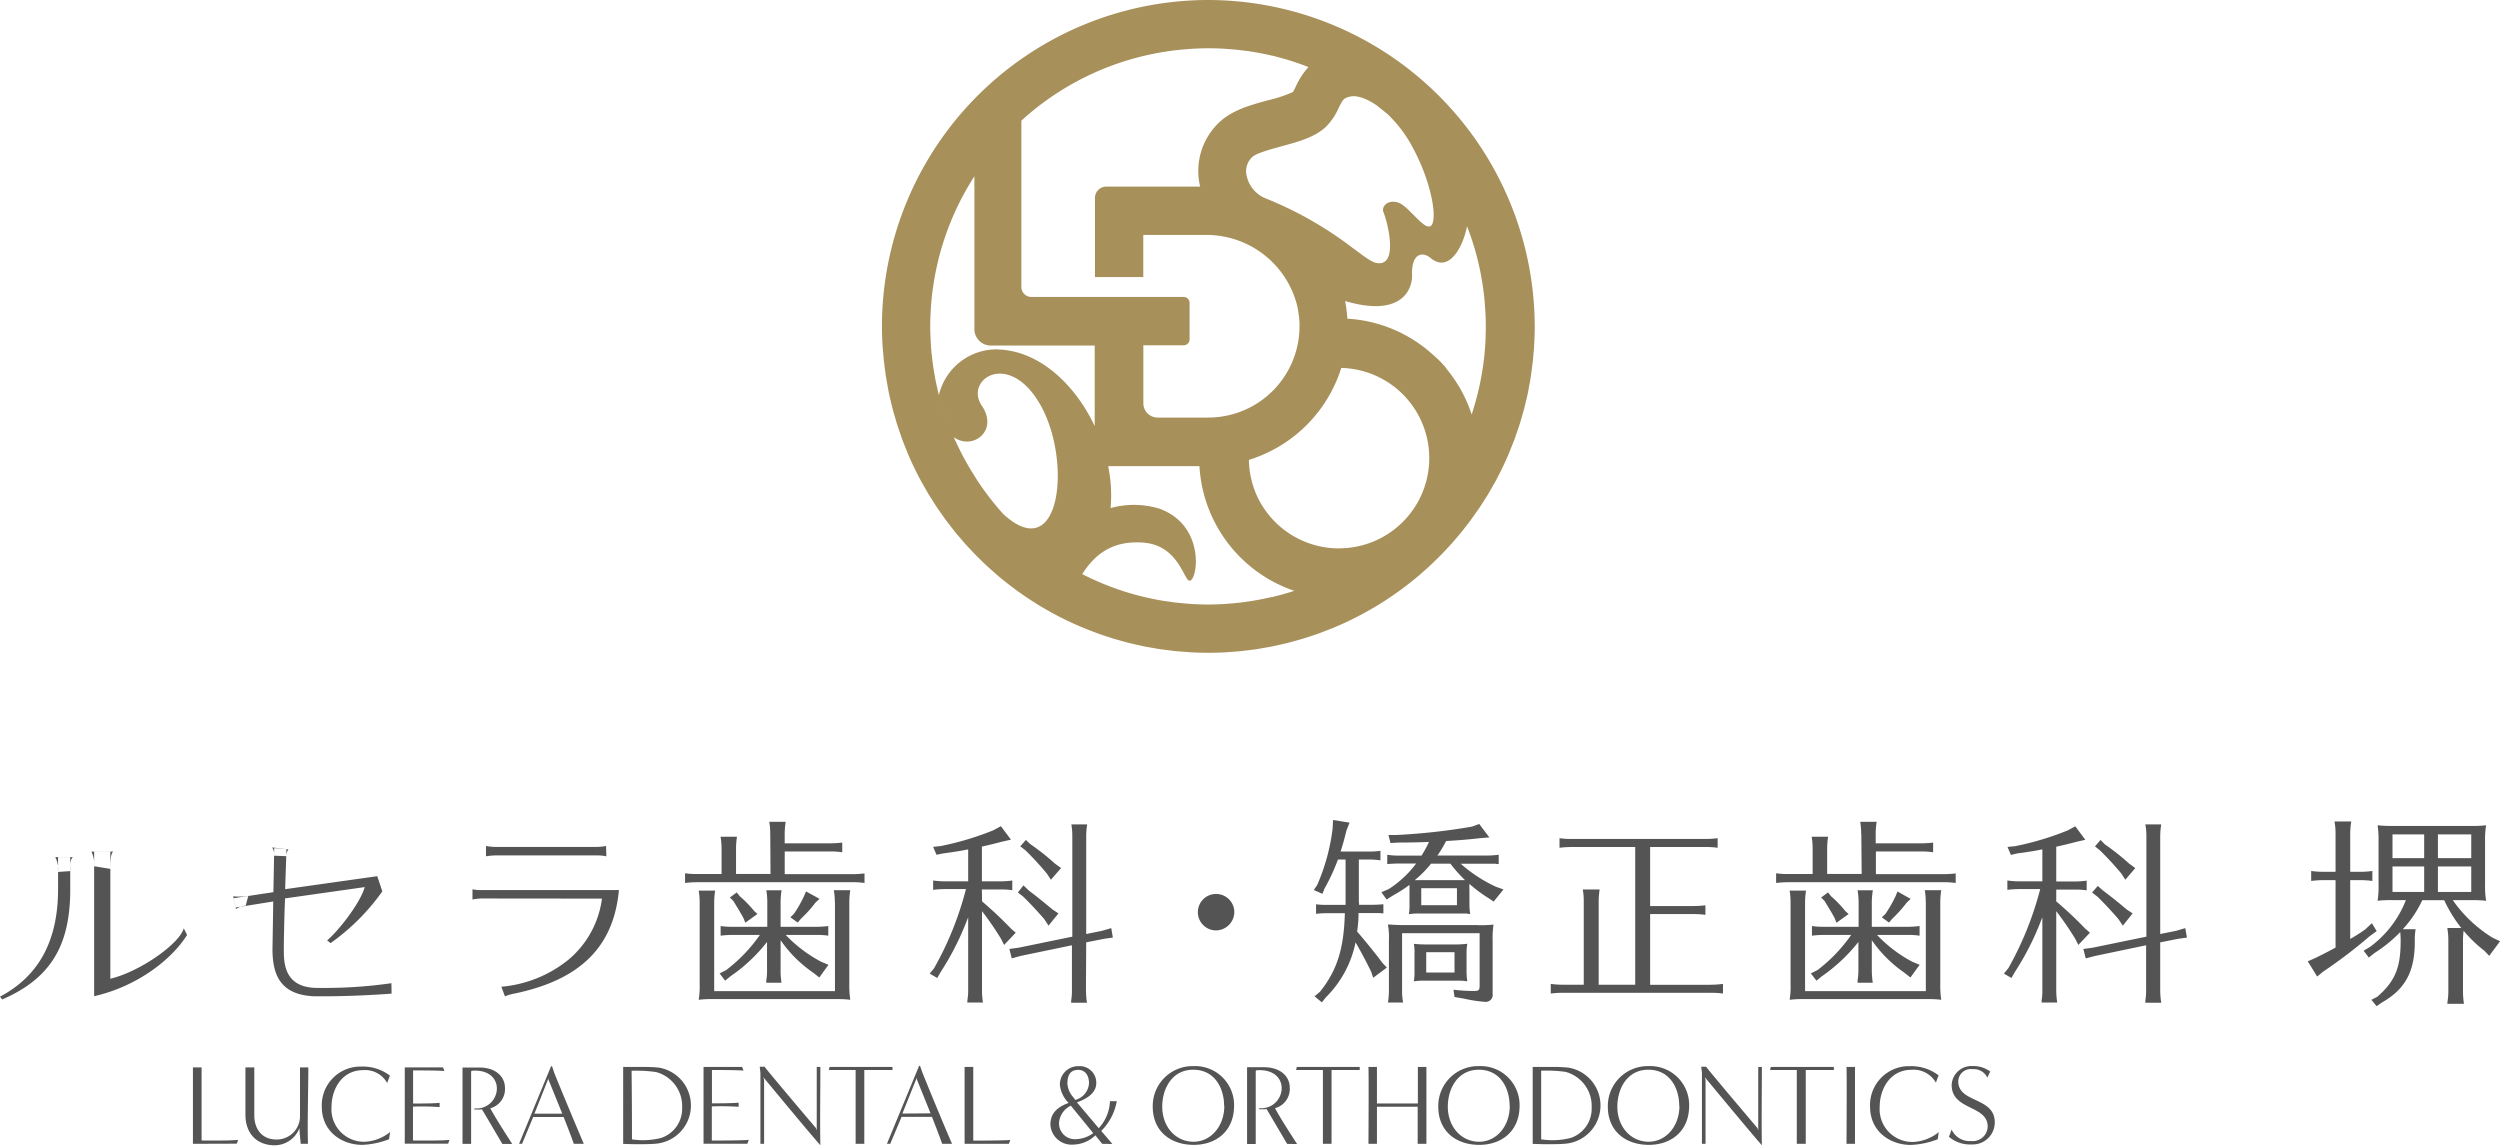
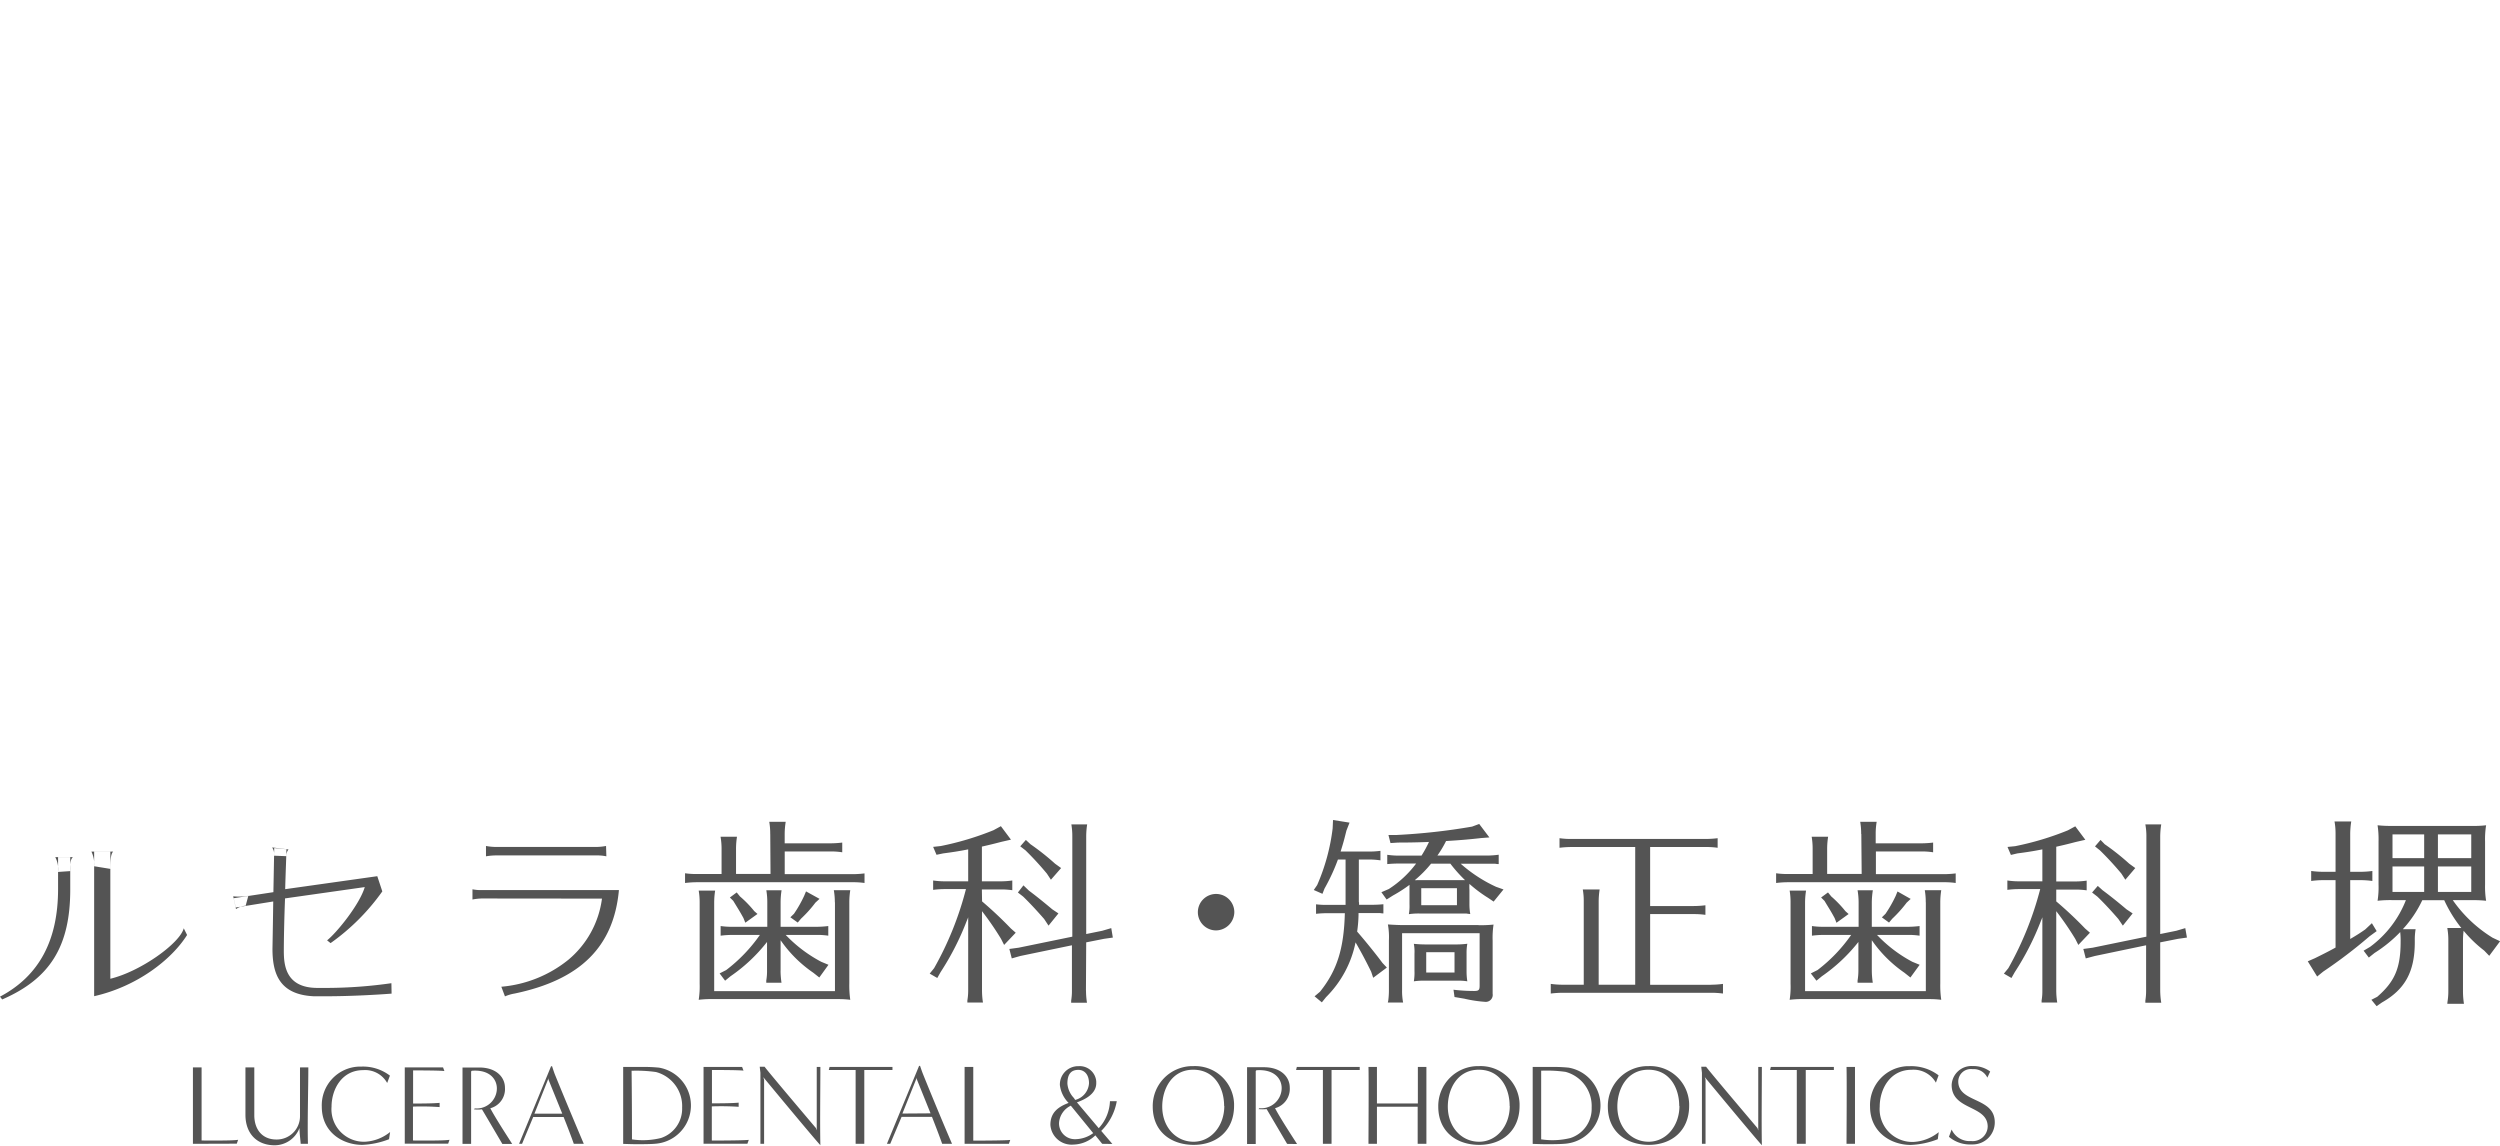
<svg xmlns="http://www.w3.org/2000/svg" id="logo02.svg" width="360" height="165" viewBox="0 0 360 165">
  <defs>
    <style>
      .cls-1, .cls-2 {
        fill: #545454;
      }

      .cls-1 {
        fill-opacity: 0;
      }

      .cls-2, .cls-3 {
        fill-rule: evenodd;
      }

      .cls-3 {
        fill: #a7905a;
      }
    </style>
  </defs>
  <rect id="長方形_842" data-name="長方形 842" class="cls-1" y="1" width="360" height="164" />
  <path id="シェイプ_999" data-name="シェイプ 999" class="cls-2" d="M1124.42,7776.22c0.78-.45,1.45-0.87,2.17-1.38l0.96-.9,0.69,1.14-1.03.75a69.992,69.992,0,0,1-6.67,5.08l-0.87.71-1.35-2.19,1.03-.45c0.99-.49,1.77-0.87,2.97-1.53v-9.71h-1.71a13.34,13.34,0,0,0-1.8.12v-1.44a12.938,12.938,0,0,0,1.8.12h1.71v-5.44a9.79,9.79,0,0,0-.15-1.81h2.41a11.877,11.877,0,0,0-.15,1.81v5.44h1.39a12.649,12.649,0,0,0,1.8-.12v1.44a12.649,12.649,0,0,0-1.8-.12h-1.39v8.47h0Zm17.33-16.29a16.217,16.217,0,0,0,2.25-.09,12.7,12.7,0,0,0-.15,2.34v6.19a12.833,12.833,0,0,0,.15,2.34,17.192,17.192,0,0,0-1.77-.09h-3.03a19.327,19.327,0,0,0,5.73,5.41l1.08,0.51-1.56,2.1-0.72-.75a18.657,18.657,0,0,1-2.97-2.86,10.9,10.9,0,0,0-.09,1.39v7.32a11.7,11.7,0,0,0,.14,1.81h-2.4l0.03-.29a9.4,9.4,0,0,0,.12-1.5v-7.32a9.79,9.79,0,0,0-.15-1.81h2.02a19.218,19.218,0,0,1-2.46-4h-3.16a16.58,16.58,0,0,1-2.8,4.17h1.84a8.81,8.81,0,0,0-.12,1.6v0.24c0,4.27-1.39,6.82-4.72,8.71l-0.78.54-0.75-.92,0.84-.43c2.53-2.19,3.37-4.15,3.37-7.93a11.009,11.009,0,0,0-.06-1.39,19.591,19.591,0,0,1-3.7,3.01l-0.82.66-0.75-.99,0.93-.55a15.25,15.25,0,0,0,5.16-6.73h-1.83a16.821,16.821,0,0,0-2.25.09,12.391,12.391,0,0,0,.14-2.34v-6.19a13.343,13.343,0,0,0-.14-2.34,18.2,18.2,0,0,0,2.25.09h11.13Zm-6.67,4.64v-3.42h-4.56v3.42h4.56Zm-4.56,1.2v3.67h4.56v-3.67h-4.56Zm6.54-1.2h4.8v-3.42h-4.8v3.42Zm0,4.87h4.8v-3.67h-4.8v3.67Zm-240.148-8.35a10.142,10.142,0,0,0-.138-1.75h2.368a11.13,11.13,0,0,0-.147,1.75v1.35h6.535a14.628,14.628,0,0,0,1.753-.11v1.4a10.278,10.278,0,0,0-1.753-.12H899v3.27h9.738a14.628,14.628,0,0,0,1.753-.11v1.38a11.4,11.4,0,0,0-1.753-.11H886.4a14.6,14.6,0,0,0-1.753.11v-1.4a11.386,11.386,0,0,0,1.753.11h3.506v-3.62a10.066,10.066,0,0,0-.147-1.75h2.368a11.028,11.028,0,0,0-.138,1.75v3.61h4.965l-0.037-5.75Zm9.306,9.85a10.233,10.233,0,0,0-.147-1.75h2.368a11.217,11.217,0,0,0-.138,1.75v11.71a14.115,14.115,0,0,0,.138,2.32,13.814,13.814,0,0,0-1.7-.1h-17.96a15.642,15.642,0,0,0-2.166.1,12.381,12.381,0,0,0,.138-2.32V7771a10.064,10.064,0,0,0-.138-1.75h2.368a11.028,11.028,0,0,0-.138,1.75v12.72h17.391v-12.78h-0.018Zm-7.819,9.82a12.344,12.344,0,0,0,.137,1.75h-2.193v-0.31a7.912,7.912,0,0,0,.11-1.47v-4.09a23.61,23.61,0,0,1-5.259,4.94l-0.78.64-0.789-1.05,0.945-.48a22.568,22.568,0,0,0,4.855-5.06h-3.9a12.8,12.8,0,0,0-1.753.11v-1.39a11.394,11.394,0,0,0,1.753.11h4.965v-3.51a10.22,10.22,0,0,0-.138-1.75h2.194a11.217,11.217,0,0,0-.138,1.75v3.51h5.112a14.615,14.615,0,0,0,1.753-.11v1.39a10.265,10.265,0,0,0-1.753-.11h-4.378a19.942,19.942,0,0,0,5.121,3.87l1.037,0.43-1.321,1.83-0.872-.69a18.182,18.182,0,0,1-4.7-4.68v4.38Zm-5.874-10.7a15.785,15.785,0,0,1,2.084,2.14l0.468,0.41-1.753,1.26-0.266-.67c-0.579-1.06-.872-1.49-1.469-2.48l-0.486-.48,0.982-.73,0.449,0.55h-0.009Zm11.481,0.38-0.587.54a17.676,17.676,0,0,1-2.074,2.31l-0.468.56-1.065-.76,0.523-.51A17.59,17.59,0,0,0,901.8,7770l0.266-.64,1.936,1.07v0.01Zm23.412,0.36a56.775,56.775,0,0,1,4.157,3.91l0.689,0.6-1.671,1.76-0.44-.87a42.24,42.24,0,0,0-2.744-3.99v11.4a11.338,11.338,0,0,0,.137,1.75H925.3v-0.29a8.545,8.545,0,0,0,.119-1.45v-10.53l-0.091.24-0.111.26a39.244,39.244,0,0,1-3.781,7.41l-0.468.83-1.092-.63,0.633-.78a46.474,46.474,0,0,0,4.589-11.39h-2.973a12.8,12.8,0,0,0-1.753.11v-1.35a11.392,11.392,0,0,0,1.753.12h3.294v-4.6c-1.358.27-2.377,0.42-3.606,0.58l-0.955.2-0.486-1.14,1.092-.12a42.129,42.129,0,0,0,7.6-2.28l1.064-.58,1.45,1.94-1.358.31c-1.184.31-1.56,0.4-2.827,0.69v5h2.625a11.392,11.392,0,0,0,1.753-.12v1.4a11.386,11.386,0,0,0-1.753-.11H927.39l0.028,1.73v-0.01Zm14.968,12.83a11.248,11.248,0,0,0,.138,1.76h-2.276v-0.3a8.379,8.379,0,0,0,.11-1.45v-6.52l-7.424,1.54-1.239.35-0.349-1.36,1.331-.18,7.736-1.59v-14.41a10.256,10.256,0,0,0-.137-1.76h2.276a11.248,11.248,0,0,0-.138,1.76v14.03l2.313-.47,1.294-.38,0.229,1.36-1.266.18-2.57.51-0.037,6.92Zm-8.232-14.39c1.157,0.87,2.047,1.59,3.387,2.71l0.872,0.58-1.423,1.76-0.633-.96c-1.019-1.16-2.047-2.28-3.029-3.23l-0.752-.58,0.8-1.03,0.78,0.75h0Zm0.266-6.65a34.777,34.777,0,0,1,3.506,2.78L938.8,7766l-1.468,1.68-0.579-.88a44.314,44.314,0,0,0-3.083-3.35l-0.753-.58,0.808-.92,0.7,0.65v-0.01Zm29.322,9.77a2.67,2.67,0,0,1-2.624,2.62A2.625,2.625,0,1,1,963.742,7772.36Zm17.961-1.43v0.36h1.753a17.033,17.033,0,0,0,1.753-.08v1.32c-0.294,0-.4-0.05-0.551-0.05h-3.029v0.26a19.044,19.044,0,0,1-.2,2.41c1.129,1.29,2.754,3.3,3.644,4.51l0.633,0.67-1.964,1.47-0.293-.87c-0.579-1.19-1.295-2.58-2.249-4.23a15.441,15.441,0,0,1-4.249,7.89l-0.606.75-1.046-.87,0.78-.66c2.459-3.07,3.442-6.19,3.579-11.31h-2.395a14.6,14.6,0,0,0-1.753.09v-1.37a11.376,11.376,0,0,0,1.753.08h2.5v-6.53h-1.1a28,28,0,0,1-1.936,4.19l-0.294.75-1.248-.55,0.486-.71a29.029,29.029,0,0,0,2.23-8.16l0.055-1.21,2.377,0.38-0.449,1.15c-0.312,1.25-.377,1.54-0.836,3.01h3.984a11.376,11.376,0,0,0,1.752-.1v1.37a11.388,11.388,0,0,0-1.752-.12h-1.359v6.16H981.7Zm18.517-.68a19.5,19.5,0,0,1-2.622-1.97,7.013,7.013,0,0,0,0,.87v2.05a8.215,8.215,0,0,0,.119,1.42,5.349,5.349,0,0,1-.55-0.07h-6.59a9.608,9.608,0,0,0-1.7.09,6.579,6.579,0,0,0,.091-1.41v-2.81a20.121,20.121,0,0,1-2.377,1.53l-0.917.58-0.753-1.05,1.065-.46a15.119,15.119,0,0,0,3.937-3.67h-2.405a17.033,17.033,0,0,0-1.753.08v-1.34a11.409,11.409,0,0,0,1.753.12H990.7a17.5,17.5,0,0,0,1.073-1.97c-1.532.06-2.863,0.09-4.451,0.09l-1.092.07-0.293-1.16h1.128a89.072,89.072,0,0,0,10.922-1.21l1.018-.38,1.468,1.94-1.183.09c-1.753.2-3.093,0.31-5.057,0.43a15.8,15.8,0,0,1-1.248,2.09h7.078a12.756,12.756,0,0,0,1.75-.12v1.35c-0.29,0-.41-0.05-0.55-0.05h-4.919a20.73,20.73,0,0,0,5.089,3.32l1.07,0.38-1.42,1.75-0.87-.59Zm-1.319,3.98a18.807,18.807,0,0,0,2.169-.09,12.851,12.851,0,0,0-.13,2.32v7.65a1,1,0,0,1-1.011,1.16,18.619,18.619,0,0,1-3.065-.46l-1.413-.24-0.147-1.05a24.747,24.747,0,0,0,2.982.18c0.643,0,.78-0.14.78-0.75v-7.57H987.9v8.23a8.691,8.691,0,0,0,.147,1.75h-2.2l0.064-.29a11.029,11.029,0,0,0,.092-1.45v-7.18a10.273,10.273,0,0,0-.147-2.32c0.927,0.06,1.56.09,2.175,0.09H998.92Zm-3.359,2.77a12.791,12.791,0,0,0,1.753-.1,7.511,7.511,0,0,0-.11,1.43v2.48a9.154,9.154,0,0,0,.11,1.5,7.837,7.837,0,0,0-1.532-.09h-4.47a9.624,9.624,0,0,0-1.7.09,7.369,7.369,0,0,0,.092-1.5v-2.47a6.164,6.164,0,0,0-.092-1.43,16.529,16.529,0,0,0,1.7.09h4.249Zm0.377-9.26h1.046a20.754,20.754,0,0,1-2.111-2.37h-2.781a16.584,16.584,0,0,1-2.34,2.37,2.36,2.36,0,0,0,.376,0h5.81Zm-5.259,1.16v2.45H995.8v-2.45H990.66Zm0.716,9.22v2.92h4.075v-2.92h-4.075Zm40.974,4.68a12.9,12.9,0,0,0,1.76-.12v1.39a12.9,12.9,0,0,0-1.76-.11h-21.29a14.552,14.552,0,0,0-1.75.11v-1.39a12.756,12.756,0,0,0,1.75.12h3v-11.97a9.39,9.39,0,0,0-.14-1.75h2.43a11.468,11.468,0,0,0-.14,1.75v11.97h5.26v-19.83h-9.15a14.424,14.424,0,0,0-1.75.11v-1.38a11.269,11.269,0,0,0,1.75.11h19.27a14.424,14.424,0,0,0,1.75-.11v1.38a11.269,11.269,0,0,0-1.75-.11h-7.97v8.5h6.21a14.552,14.552,0,0,0,1.75-.11v1.38a11.348,11.348,0,0,0-1.75-.11h-6.21v10.18h8.73v-0.01Zm21.66-21.71a10.244,10.244,0,0,0-.14-1.75h2.37a10.244,10.244,0,0,0-.14,1.75v1.35h6.52a14.424,14.424,0,0,0,1.75-.11v1.4a10.16,10.16,0,0,0-1.75-.12h-6.49v3.27h9.74a14.552,14.552,0,0,0,1.75-.11v1.38a11.348,11.348,0,0,0-1.75-.11h-22.36a14.683,14.683,0,0,0-1.75.11v-1.4a11.427,11.427,0,0,0,1.75.11h3.51v-3.62a10.163,10.163,0,0,0-.14-1.75h2.37a11.268,11.268,0,0,0-.14,1.75v3.61h4.97l-0.05-5.75Zm9.3,9.85a10.325,10.325,0,0,0-.14-1.75h2.37a11.468,11.468,0,0,0-.14,1.75v11.71a13.9,13.9,0,0,0,.14,2.32,13.846,13.846,0,0,0-1.7-.1h-17.97a15.549,15.549,0,0,0-2.16.1,12.045,12.045,0,0,0,.13-2.32V7771a10.161,10.161,0,0,0-.13-1.75h2.36a11.268,11.268,0,0,0-.14,1.75v12.72h17.39v-12.78h-0.01Zm-7.77,9.82a12.645,12.645,0,0,0,.14,1.75h-2.19v-0.31a9.109,9.109,0,0,0,.12-1.47v-4.09a24.183,24.183,0,0,1-5.26,4.94l-0.78.64-0.81-1.05,0.96-.48a22.612,22.612,0,0,0,4.85-5.06h-3.9a12.751,12.751,0,0,0-1.75.11v-1.39a11.348,11.348,0,0,0,1.75.11h4.97v-3.51a10.34,10.34,0,0,0-.15-1.75h2.2a11.485,11.485,0,0,0-.15,1.75v3.51h5.13a14.683,14.683,0,0,0,1.75-.11v1.39a10.288,10.288,0,0,0-1.75-.11h-4.38a19.823,19.823,0,0,0,5.09,3.87l1.05,0.43-1.33,1.83-0.87-.69a18.463,18.463,0,0,1-4.69-4.68v4.37Zm-5.87-10.7a16.187,16.187,0,0,1,2.07,2.15l0.46,0.41-1.75,1.26-0.26-.67c-0.57-1.06-.87-1.49-1.46-2.48l-0.49-.49,0.99-.73,0.45,0.55h-0.01Zm11.47,0.38-0.58.54a18.162,18.162,0,0,1-2.07,2.31l-0.47.56-1.03-.75,0.52-.51a18.258,18.258,0,0,0,1.47-2.58l0.26-.64,1.89,1.07h0.01Zm20.96,0.36a55.852,55.852,0,0,1,4.16,3.91l0.69,0.6-1.67,1.76-0.44-.87a43.356,43.356,0,0,0-2.74-3.99v11.4a11.468,11.468,0,0,0,.14,1.75h-2.25v-0.29a7.871,7.871,0,0,0,.11-1.45v-10.53l-0.09.24-0.11.26a39.477,39.477,0,0,1-3.78,7.41l-0.47.83-1.09-.63,0.64-.78a47.277,47.277,0,0,0,4.59-11.39h-2.98a12.652,12.652,0,0,0-1.75.11v-1.35a11.268,11.268,0,0,0,1.75.12h3.29v-4.6c-1.35.27-2.36,0.42-3.6,0.58l-0.93.22-0.49-1.15,1.1-.11a41.966,41.966,0,0,0,7.59-2.28l1.07-.58,1.45,1.94-1.36.31c-1.18.31-1.56,0.4-2.83,0.69v5h2.63a11.353,11.353,0,0,0,1.75-.12v1.4a11.348,11.348,0,0,0-1.75-.11h-2.63v1.7Zm14.97,12.83a11.506,11.506,0,0,0,.15,1.76h-2.29v-0.3a8.686,8.686,0,0,0,.11-1.45v-6.52l-7.37,1.54-1.32.35-0.35-1.36,1.34-.18,7.74-1.59v-14.41a9.437,9.437,0,0,0-.15-1.76h2.29a11.506,11.506,0,0,0-.15,1.76v14.03l2.32-.47,1.29-.38,0.24,1.36-1.27.18-2.58.51v6.93Zm-8.23-14.39c1.16,0.87,2.06,1.59,3.39,2.71l0.87,0.58-1.41,1.76-0.65-.96c-1.01-1.16-2.04-2.28-3.03-3.23l-0.75-.58,0.82-.95,0.76,0.68v-0.01Zm0.27-6.65a34.7,34.7,0,0,1,3.5,2.78l0.87,0.63-1.43,1.68-0.57-.88a44.409,44.409,0,0,0-3.09-3.35l-0.71-.57,0.8-.93,0.63,0.65v-0.01Zm-233.634,7.79a7.744,7.744,0,0,0-1.441.15v-1.47a6.324,6.324,0,0,0,1.441.11h19.649c-0.753,8.16-5.543,12.92-15.024,14.9a6.041,6.041,0,0,0-1.386.41l-0.523-1.39a17.766,17.766,0,0,0,9.637-3.87,13.789,13.789,0,0,0,4.855-8.82Zm17.832-6.07a6.427,6.427,0,0,0-1.45-.13H857.431a8.783,8.783,0,0,0-1.45.13v-1.49a7.829,7.829,0,0,0,1.45.14h14.39a7.838,7.838,0,0,0,1.45-.14l0.046,1.49h-0.009Zm-87.315,20.21c5.681-3,8.37-8.16,8.37-15.51v-4.58h1.753v4.66c0,8.18-2.909,12.84-9.8,15.83l-0.312-.4h-0.009Zm26.945-8.88c-2.23,3.55-7.213,7.42-13.381,8.81v-20.83h2.331v18.32c4.378-1.06,10.013-5.11,10.573-7.27l0.477,0.96v0.01Zm29.451,8.44c-2.295.18-6.131,0.38-9.279,0.38h-1.945c-4.938-.24-5.929-3.26-5.929-6.84,0-.06.064-3.38,0.11-6.81l-5.4.87-0.294-1.34,5.717-.87c0.065-3.36.12-6.47,0.12-6.35l1.753,0.17c0,0.92-.11,3.22-0.175,5.75l13.262-1.87,0.725,2.19a31.353,31.353,0,0,1-7.452,7.45l-0.5-.4c1.45-1.17,4.7-5.2,5.424-7.67l-11.481,1.63c-0.12,3.03-.175,6.13-0.175,7.53,0,2.02.221,5.36,4.846,5.36h1.514a66.5,66.5,0,0,0,9.132-.68l0.027,1.5h0.01ZM821.758,7770a7.923,7.923,0,0,1-2.175.07l0.4,1.84a2.789,2.789,0,0,1,1.395-.49m4.084-7.2a1.675,1.675,0,0,0-.275-1.19l2.359,0.29a1.432,1.432,0,0,0-.312.97m-32.874,2.27a3.735,3.735,0,0,0-.4-2.13H796.5c-0.449.34-.4,1.42-0.4,2.01m3.46-.7a4.279,4.279,0,0,0-.394-2.11h3.129c-0.385.38-.4,1.46-0.4,2.49m73.842,39.59v-11.07h2.754a21.477,21.477,0,0,1,2.4.1,5.525,5.525,0,0,1-.321,10.94c-0.991.11-2.808,0.08-3.506,0.08l-1.331-.04v-0.01Zm1.267-.64a10.729,10.729,0,0,0,4.185-.2,4.436,4.436,0,0,0,3.038-4.38,5.068,5.068,0,0,0-3.772-5.12,20.558,20.558,0,0,0-3.506-.18c0.037,3.11.055,6.72,0.055,9.88h0Zm10.306,0.64v-11.07h5.553l0.2,0.53c-0.8-.1-4.543-0.09-4.543-0.09v4.8c0.826,0,2.891,0,3.845-.1v0.6a37.848,37.848,0,0,0-3.864-.06v4.92s4.506,0,5.323-.1l-0.2.56h-6.323Zm16.3-1.94v-9.13h0.524c0,3.16-.074,8.11,0,11.27-1.184-1.29-8.223-9.8-8.223-9.8l0.119,0.36v9.24H895.5v-10.23l-0.1-.87H896.1c0.68,0.92,7.4,8.84,7.4,8.84Zm5.6,1.94v-10.63h-3.864l0.11-.44h9.058v0.44h-4.056v10.63H909.2Zm12.463,0c-0.377-1.07-.946-2.56-1.469-3.88h-4.377l-1.634,3.88h-0.477l4.634-11.23h0.138s0.239,0.72.413,1.16c1.441,3.58,3.506,8.51,4.194,10.07h-1.422Zm-1.671-4.38c-0.871-2.17-1.991-4.94-1.991-4.94v-0.19l-2.065,5.15,4.056-.03v0.01Zm4.9,4.38v-11.07h1.248v10.61s4.525,0,5.323-.1l-0.192.56h-6.379Zm19.814,0-0.982-1.22a4.71,4.71,0,0,1-3.157,1.33,3.06,3.06,0,0,1-3.322-2.84c0-1.84,1.212-2.63,2.625-3.16a4.363,4.363,0,0,1-1.257-2.57,2.639,2.639,0,0,1,2.542-2.72H941.3a2.385,2.385,0,0,1,2.56,2.2v0.26c0,1.66-1.909,2.43-2.781,2.75l3.139,3.72a6.043,6.043,0,0,0,1.615-3.89h0.982a7.909,7.909,0,0,1-2.239,4.28l1.606,1.88-1.478-.02h0Zm-4.524-5.49a2.971,2.971,0,0,0-1.689,2.46,2.264,2.264,0,0,0,2.175,2.36h0.266a4.416,4.416,0,0,0,2.478-.87l-3.221-3.95h-0.009Zm0.633-.83a2.645,2.645,0,0,0,1.992-2.4c0-1.27-.68-1.93-1.533-1.93-1.019,0-1.579.58-1.579,1.98a3.375,3.375,0,0,0,.937,2.07Zm17.07,6.47c-3.285,0-5.9-1.92-5.9-5.51a5.741,5.741,0,0,1,5.644-5.83h0.248a5.615,5.615,0,0,1,5.819,5.4v0.32c0,3.59-2.533,5.62-5.8,5.62h-0.009Zm4.378-5.62c0-2.51-1.331-5.2-4.442-5.2s-4.469,2.8-4.469,5.31c0,2.92,1.936,5.04,4.469,5.06s4.469-2.24,4.469-5.16h-0.027v-0.01Zm9.067,5.47c-0.477-.81-2.065-3.51-2.946-5a5.67,5.67,0,0,1-1.165,0l0.128-.13a2.936,2.936,0,0,0,3.194-2.67c0-.07.009-0.14,0.009-0.22,0-1.37-1.083-2.76-3.643-2.57l-0.092.1v10.52h-1.248v-11.06h2.414c2.551,0,3.735,1.46,3.735,2.93a2.881,2.881,0,0,1-2.12,2.97c0.706,1.34,2.028,3.38,3.175,5.16l-1.45-.02Zm5.158,0v-10.63h-3.864l0.11-.44H981.8v0.44h-4.057v10.63H976.49Zm13.647,0v-5.34h-5.865v5.34h-1.22c0-.97.055-9.36,0-11.07h1.22v5.26h5.892v-5.26h1.23v11.07h-1.257Zm8.865,0.15c-3.294,0-5.9-1.92-5.9-5.51a5.741,5.741,0,0,1,5.644-5.83h0.248a5.611,5.611,0,0,1,5.817,5.4v0.32c0,3.59-2.53,5.62-5.8,5.62H999Zm4.378-5.62c0-2.51-1.33-5.2-4.433-5.2s-4.469,2.8-4.469,5.31c0,2.92,1.936,5.04,4.469,5.06s4.453-2.24,4.453-5.16h-0.02v-0.01Zm3.32,5.47v-11.07h2.75a21.683,21.683,0,0,1,2.41.1,5.525,5.525,0,0,1-.32,10.94c-0.99.11-2.81,0.08-3.51,0.08l-1.33-.04v-0.01Zm1.27-.64a10.7,10.7,0,0,0,4.18-.2,4.431,4.431,0,0,0,3.04-4.38,5.079,5.079,0,0,0-3.76-5.14,19.619,19.619,0,0,0-3.51-.17v9.89h0.05Zm15.45,0.79c-3.28,0-5.9-1.92-5.9-5.51a5.747,5.747,0,0,1,5.65-5.83h0.24a5.612,5.612,0,0,1,5.82,5.4v0.32c0,3.59-2.53,5.62-5.8,5.62h-0.01Zm4.38-5.62c0-2.51-1.33-5.2-4.44-5.2s-4.47,2.8-4.47,5.31c0,2.92,1.94,5.04,4.47,5.06s4.47-2.24,4.47-5.16h-0.03v-0.01Zm11.38,3.53v-9.13h0.52c0,3.16-.06,8.11,0,11.27-1.18-1.29-8.22-9.8-8.22-9.8l0.11,0.36v9.24h-0.52v-10.23l-0.1-.87h0.7c0.68,0.92,7.4,8.84,7.4,8.84l0.1,0.32h0.01Zm5.55,1.94v-10.63h-3.85l0.11-.44h9.08v0.44h-4.05v10.63h-1.29Zm7.16,0c0-.97.06-9.36,0-11.07h1.22v11.07h-1.22Zm13.13-.66a11.815,11.815,0,0,1-3.89.82c-2.86,0-5.85-1.85-5.85-5.52a5.6,5.6,0,0,1,5.36-5.82h0.37a6.5,6.5,0,0,1,4.14,1.32l-0.39,1.05a3.681,3.681,0,0,0-3.51-1.85c-3.11,0-4.58,2.8-4.58,5.31a4.714,4.714,0,0,0,4.85,5.08,6.331,6.331,0,0,0,3.65-1.41l-0.14,1.04Zm2.01-1.39a2.832,2.832,0,0,0,2.8,1.65,2.159,2.159,0,0,0,2.38-1.92,0.757,0.757,0,0,1,.01-0.15c0-3.15-5.19-2.31-5.19-6.01a2.858,2.858,0,0,1,3.01-2.72h0.04a4.068,4.068,0,0,1,2.5.79l-0.41.88a2.159,2.159,0,0,0-2.13-1.22,1.807,1.807,0,0,0-2.06,1.75c0,3.16,5.26,2.22,5.26,5.91a3.175,3.175,0,0,1-3.15,3.18h-0.22a4.658,4.658,0,0,1-3.23-1.1l0.39-1.06v0.02Zm-253.257,2.05v-11h1.248v10.52s4.5,0.06,5.259-.1l-0.193.56-6.3.02h-0.009Zm15.519,0c0-.25-0.174-1.49-0.174-2.28a3.833,3.833,0,0,1-3.57,2.49c-2.625,0-4.212-1.75-4.212-4.38v-6.83h1.275v6.88c0,2.02,1.12,3.5,3.185,3.5a3.346,3.346,0,0,0,3.395-3.29v-7.09H830.4c0,3.14-.147,7.89-0.055,11h-1.056Zm12.711-.66a11.845,11.845,0,0,1-3.854.81c-2.836,0-5.819-1.83-5.819-5.49a5.564,5.564,0,0,1,5.341-5.78h0.349a6.372,6.372,0,0,1,4.121,1.3l-0.395,1.06a3.626,3.626,0,0,0-3.46-1.85c-3.083,0-4.552,2.78-4.552,5.26a4.678,4.678,0,0,0,4.809,5.05,6.236,6.236,0,0,0,3.625-1.4l-0.156,1.05Zm2.276,0.66v-11H849.8l0.193,0.52c-0.78-.1-4.507-0.09-4.507-0.09v4.77c0.817,0,2.873,0,3.818-.1v0.61a36.825,36.825,0,0,0-3.836-.07v4.88s4.479,0.06,5.259-.1l-0.193.56H844.27Zm14.042,0c-0.477-.81-2.056-3.51-2.928-4.97a4.473,4.473,0,0,1-1.156,0l0.128-.13a2.914,2.914,0,0,0,3.167-2.64c0-.08.009-0.16,0.009-0.23,0-1.36-1.074-2.75-3.616-2.55l-0.092.1v10.43h-1.239v-11h2.395c2.533,0,3.717,1.45,3.717,2.91a2.854,2.854,0,0,1-2.111,2.96c0.7,1.32,2.01,3.35,3.157,5.14h-1.44Zm10.3,0c-0.376-1.07-.945-2.55-1.469-3.86h-4.377l-1.606,3.86h-0.432l4.608-11.17h0.146s0.23,0.73.4,1.17c1.423,3.51,3.506,8.45,4.167,10h-1.441Zm-1.661-4.34c-0.872-2.15-1.983-4.9-1.983-4.9v-0.2l-2.028,5.1h4.011Z" transform="translate(-786 -7641)" />
-   <path id="シェイプ_998" data-name="シェイプ 998" class="cls-3" d="M959.97,7641A47.038,47.038,0,0,0,913,7688c0,1.08.05,2.14,0.12,3.2h0c0.02,0.29.05,0.57,0.08,0.86,0.03,0.36.06,0.72,0.1,1.07,0.05,0.42.1,0.83,0.16,1.25,0.05,0.35.09,0.7,0.15,1.05,0.07,0.42.15,0.83,0.22,1.24,0.06,0.34.12,0.68,0.19,1.02,0.09,0.42.19,0.83,0.289,1.24,0.08,0.33.15,0.66,0.24,0.99,0.11,0.42.23,0.84,0.36,1.25,0.09,0.31.17,0.62,0.27,0.93,0.14,0.43.29,0.86,0.44,1.29,0.1,0.28.19,0.57,0.29,0.85,0.17,0.47.37,0.94,0.55,1.4,0.09,0.23.18,0.46,0.27,0.68,0.29,0.69.6,1.37,0.92,2.04,0.02,0.05.05,0.09,0.07,0.14,0.3,0.62.62,1.24,0.95,1.84,0.12,0.23.26,0.44,0.38,0.67,0.239,0.42.479,0.85,0.729,1.26,0.15,0.26.32,0.5,0.48,0.76,0.24,0.37.47,0.75,0.71,1.11,0.18,0.26.36,0.52,0.55,0.78,0.24,0.34.48,0.69,0.73,1.03l0.6,0.78c0.25,0.32.5,0.65,0.76,0.97,0.21,0.26.429,0.51,0.649,0.76,0.26,0.31.52,0.61,0.79,0.92,0.23,0.25.46,0.5,0.69,0.74,0.27,0.29.55,0.58,0.83,0.87,0.24,0.24.49,0.48,0.73,0.72,0.28,0.28.57,0.55,0.86,0.82,0.25,0.23.51,0.46,0.769,0.69,0.3,0.26.59,0.53,0.89,0.78,0.26,0.22.53,0.44,0.8,0.65,0.31,0.25.61,0.49,0.93,0.73,0.27,0.21.55,0.42,0.83,0.62,0.32,0.23.64,0.46,0.96,0.68,0.289,0.2.569,0.39,0.859,0.58,0.33,0.22.66,0.43,0.99,0.64,0.29,0.18.59,0.37,0.89,0.54,0.34,0.2.68,0.4,1.03,0.59,0.3,0.17.61,0.34,0.91,0.5,0.349,0.19.7,0.37,1.059,0.54,0.31,0.16.62,0.31,0.94,0.46,0.36,0.17.73,0.33,1.09,0.49,0.32,0.14.64,0.28,0.96,0.41,0.37,0.15.75,0.3,1.119,0.44,0.32,0.12.65,0.25,0.97,0.37,0.38,0.14.77,0.26,1.16,0.39,0.33,0.11.66,0.22,0.99,0.32,0.4,0.12.79,0.23,1.19,0.34,0.33,0.09.659,0.19,0.989,0.27,0.41,0.1.83,0.19,1.24,0.29,0.33,0.07.66,0.15,0.99,0.22,0.43,0.09.87,0.16,1.3,0.23,0.32,0.06.64,0.12,0.969,0.17,0.46,0.07.92,0.12,1.38,0.18,0.31,0.04.61,0.08,0.92,0.11,0.52,0.05,1.04.08,1.56,0.12l0.779,0.06q1.17,0.06,2.37.06c0.8,0,1.58-.02,2.369-0.06,0.26-.01.52-0.04,0.78-0.06q0.78-.045,1.56-0.12c0.31-.03.61-0.08,0.92-0.11,0.46-.06.93-0.11,1.38-0.18,0.329-.05.649-0.11,0.969-0.17,0.43-.07.87-0.15,1.3-0.23,0.33-.07.66-0.15,0.99-0.22,0.42-.09.83-0.18,1.24-0.29,0.33-.08.659-0.18,0.989-0.27,0.4-.11.8-0.22,1.2-0.34,0.33-.1.66-0.21,0.99-0.32,0.39-.13.78-0.26,1.16-0.39,0.33-.12.65-0.24,0.969-0.37,0.38-.14.75-0.29,1.12-0.44,0.32-.13.64-0.27,0.96-0.41,0.37-.16.73-0.32,1.09-0.49,0.31-.15.63-0.3,0.94-0.46,0.36-.18.709-0.36,1.059-0.54,0.31-.16.61-0.33,0.91-0.5,0.34-.19.69-0.39,1.03-0.59,0.3-.18.59-0.36,0.89-0.54,0.33-.21.67-0.42,0.99-0.64,0.29-.19.579-0.38,0.859-0.58,0.32-.22.64-0.45,0.96-0.68,0.28-.2.56-0.41,0.83-0.62,0.31-.24.62-0.48,0.93-0.73,0.27-.22.54-0.43,0.8-0.65,0.3-.25.6-0.52,0.89-0.78,0.259-.23.509-0.45,0.769-0.69,0.29-.27.58-0.54,0.86-0.82,0.24-.24.49-0.47,0.73-0.72,0.28-.28.55-0.57,0.83-0.87,0.23-.25.46-0.49,0.69-0.74,0.27-.3.53-0.61,0.79-0.92,0.219-.25.439-0.5,0.649-0.76,0.26-.32.51-0.64,0.76-0.97,0.2-.26.4-0.51,0.6-0.78,0.25-.34.49-0.69,0.73-1.03,0.18-.26.37-0.51,0.55-0.78,0.25-.37.48-0.74,0.72-1.12l0.478-.75c0.25-.42.49-0.84,0.73-1.27,0.12-.22.26-0.44,0.38-0.66,0.33-.61.64-1.22,0.95-1.85,0.02-.05.05-0.09,0.07-0.14,0.32-.67.63-1.35,0.92-2.04,0.1-.22.18-0.45,0.27-0.68,0.19-.47.38-0.93,0.56-1.41,0.1-.28.19-0.56,0.29-0.84,0.15-.43.3-0.86,0.44-1.29,0.1-.31.18-0.62,0.27-0.93,0.12-.42.25-0.83,0.36-1.25l0.24-.99c0.1-.41.2-0.83,0.29-1.24,0.07-.34.13-0.68,0.19-1.02,0.08-.41.16-0.83,0.22-1.24,0.06-.35.1-0.7,0.15-1.05,0.06-.42.11-0.83,0.16-1.25,0.04-.36.07-0.72,0.1-1.07,0.02-.28.06-0.57,0.08-0.85h-0.01c0.07-1.06.12-2.13,0.12-3.2a47.107,47.107,0,0,0-47.02-47h-0.01Zm18.8,15.54c0.58-1.19.72-1.42,1.64-1.63,0.94-.22,2.319.23,3.809,1.25,0.53,0.41,1.05.83,1.57,1.26a18.433,18.433,0,0,1,3.429,4.43c3.089,5.53,3.789,10.96,2.829,11.68s-3.189-2.87-4.709-3.36-2.5.61-2.089,1.45c0.81,2.21,2,7.85-1.07,7.24-0.8-.16-1.91-1.08-3.469-2.21a53.142,53.142,0,0,0-12.6-7.14h0a4.531,4.531,0,0,1-2.6-3.24,2.774,2.774,0,0,1,.84-2.68c0.58-.54,2.739-1.13,4.179-1.52,2.449-.67,4.759-1.29,6.358-2.77A8.687,8.687,0,0,0,978.766,7656.54Zm-45.7,1.84a39.837,39.837,0,0,1,21.565-10.06c0.26-.04.53-0.07,0.8-0.1l0.88-.09,1.14-.09c0.219-.01.439-0.03,0.659-0.04,0.62-.03,1.24-0.05,1.87-0.05s1.32,0.02,1.98.05c0.28,0.01.559,0.04,0.839,0.06,0.36,0.02.72,0.05,1.07,0.08,0.41,0.04.81,0.09,1.21,0.14,0.21,0.03.43,0.05,0.64,0.08,0.49,0.07.98,0.16,1.469,0.24l0.32,0.06c0.57,0.11,1.13.23,1.69,0.36h0.04q1.26,0.315,2.49.69c0.13,0.04.259,0.08,0.389,0.13,0.73,0.23,1.45.48,2.16,0.76l0.14,0.05a10.932,10.932,0,0,0-1.85,2.86c-0.12.25-.29,0.59-0.38,0.73a18.091,18.091,0,0,1-3.449,1.16c-2.589.7-5.269,1.43-7.108,3.16a9.625,9.625,0,0,0-2.89,8.96c0.02,0.12.05,0.23,0.08,0.35H945.313a1.635,1.635,0,0,0-1.64,1.64v11.39h6.959v-6.07h9.048a13.473,13.473,0,0,1,13.047,9.93,1.6,1.6,0,0,1,.05.21,10.163,10.163,0,0,1,.21,1.1,2.079,2.079,0,0,0,.03.23c0.05,0.39.09,0.78,0.11,1.18v0.16a13.153,13.153,0,0,1-13.117,13.49h-7.318a2.055,2.055,0,0,1-2.05-2.06v-8.35h5.8a0.86,0.86,0,0,0,.86-0.86v-5.24a0.86,0.86,0,0,0-.86-0.86H934.515a1.44,1.44,0,0,1-1.439-1.44v-23.94h-0.01Zm-2.59,56.65a40.114,40.114,0,0,1-3.669-4.73c-0.28-.42-0.54-0.86-0.81-1.29a39.588,39.588,0,0,1-2.249-4.17c-0.14-.3-0.29-0.59-0.42-0.89,2.759,1.96,6.5-.93,4.049-4.53-2.55-3.74,3.859-8.1,8.408-.17C940.384,7707.28,938.784,7722.65,930.476,7715.03Zm-0.77-23.72a8.544,8.544,0,0,0-8.508,6.57,39.87,39.87,0,0,0,1.9,5.55,39.427,39.427,0,0,1-1.9-5.55h0s-0.03-.11-0.04-0.16c-0.17-.69-0.33-1.39-0.47-2.1h0c-0.05-.26-0.08-0.51-0.13-0.76-0.09-.49-0.17-0.99-0.24-1.49-0.01-.08-0.02-0.15-0.03-0.23-0.03-.25-0.06-0.51-0.09-0.76-0.05-.45-0.1-0.91-0.13-1.37a0.86,0.86,0,0,0-.01-0.16c-0.02-.3-0.04-0.61-0.05-0.91-0.03-.64-0.06-1.28-0.06-1.93s0.02-1.24.05-1.85c0.01-.23.03-0.46,0.04-0.7,0.02-.37.05-0.73,0.08-1.09l0.09-.9c0.03-.25.06-0.51,0.1-0.76a39.743,39.743,0,0,1,6-16.32v21.97a2.371,2.371,0,0,0,2.38,2.4h14.946v11.6c-2.869-6.09-8.068-10.88-13.927-11.03v-0.02Zm39.332,35.68c-1.22.28-2.469,0.52-3.729,0.69-0.27.04-.54,0.07-0.81,0.1l-0.86.09-1.14.09c-0.219.01-.429,0.03-0.649,0.04-0.62.03-1.24,0.05-1.87,0.05h-0.09c-0.73,0-1.46-.03-2.18-0.07-0.219-.01-0.439-0.03-0.659-0.05-0.55-.04-1.1-0.09-1.64-0.15-0.21-.02-0.42-0.05-0.63-0.08-0.58-.08-1.15-0.16-1.73-0.26-0.15-.03-0.29-0.05-0.439-0.08a39.7,39.7,0,0,1-10.778-3.69c2.1-3.3,4.829-4.84,8.828-4.53,5.389,0.42,5.859,6.11,6.809,5.43,1.119-.81,1.779-8.04-4.49-10.31a12.581,12.581,0,0,0-7.058-.1,20.9,20.9,0,0,0-.35-6.04H958.72a20.175,20.175,0,0,0,13.657,17.96c-1.089.36-2.2,0.66-3.329,0.93v-0.02h-0.01Zm9.758-7.02a13.014,13.014,0,0,1-11.927-7.85c-0.11-.27-0.22-0.54-0.31-0.82a2.672,2.672,0,0,1-.09-0.26,13.062,13.062,0,0,1-.63-3.82,20.2,20.2,0,0,0,13.3-13.24,12.992,12.992,0,0,1-.33,25.98h0Zm21.126-30.33c-0.01.33-.03,0.66-0.05,0.99-0.02.36-.05,0.72-0.08,1.07-0.03.32-.06,0.65-0.1,0.97-0.04.35-.09,0.71-0.14,1.06-0.05.32-.09,0.64-0.15,0.95-0.06.35-.12,0.7-0.19,1.04-0.06.31-.12,0.63-0.19,0.94l-0.24,1.02c-0.06.23-.12,0.45-0.18,0.68l-0.06.24c-0.09.34-.19,0.67-0.29,1.01-0.09.31-.18,0.61-0.28,0.91-0.02.05-.04,0.11-0.06,0.16a19.956,19.956,0,0,0-3.629-6.58,1.54,1.54,0,0,0-.21-0.31,18.405,18.405,0,0,0-1.95-1.9c-0.38-.33-0.76-0.66-1.169-0.96a20.018,20.018,0,0,0-10.938-4.04c-0.03-.52-0.09-1.04-0.16-1.55a0.554,0.554,0,0,0-.02-0.18h-0.01c-0.04-.27-0.08-0.55-0.13-0.81,8.2,2.42,9.708-1.75,9.638-3.77-0.11-3.05,1.46-3.44,2.679-2.42,2.53,2.11,4.569-1.29,5.239-4.58a39.73,39.73,0,0,1,1.99,6.94,2.166,2.166,0,0,1,.04.25c0.09,0.51.18,1.02,0.26,1.54,0.03,0.19.05,0.37,0.07,0.56q0.09,0.645.15,1.29c0.03,0.32.05,0.64,0.07,0.96s0.05,0.63.07,0.95c0.03,0.65.05,1.31,0.05,1.97,0,0.55-.02,1.09-0.04,1.63v-0.03h0.01Z" transform="translate(-786 -7641)" />
</svg>